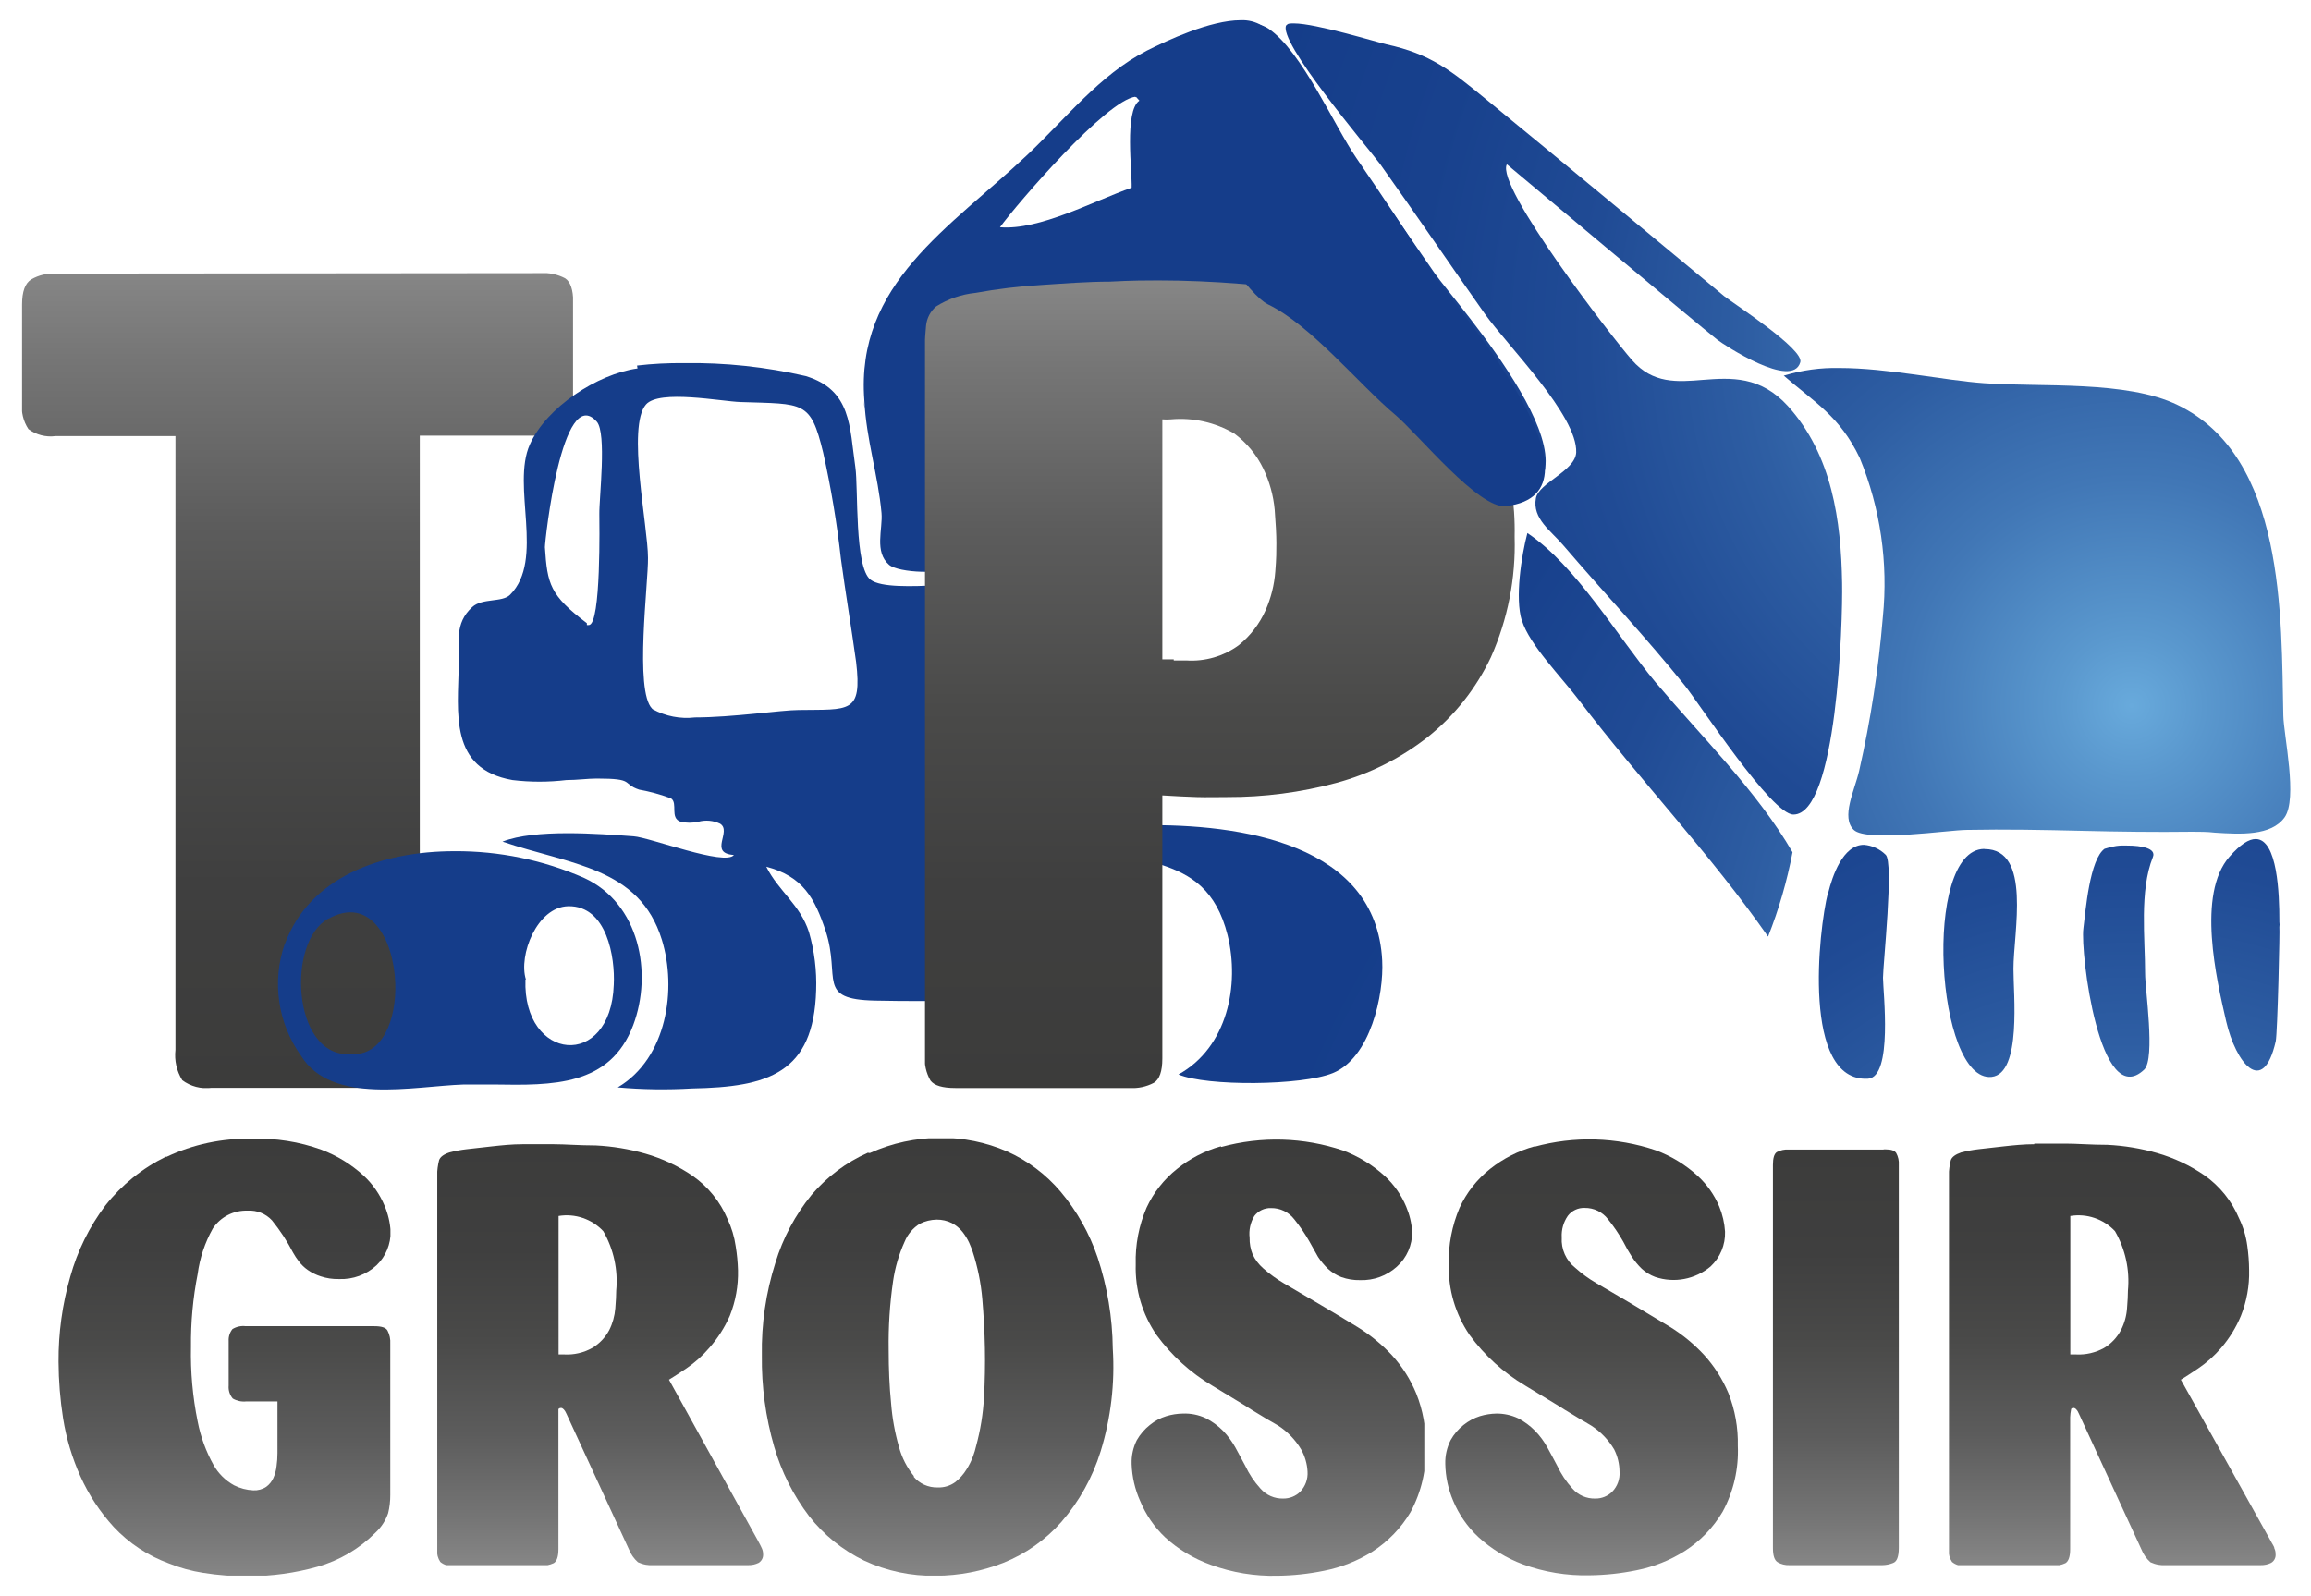
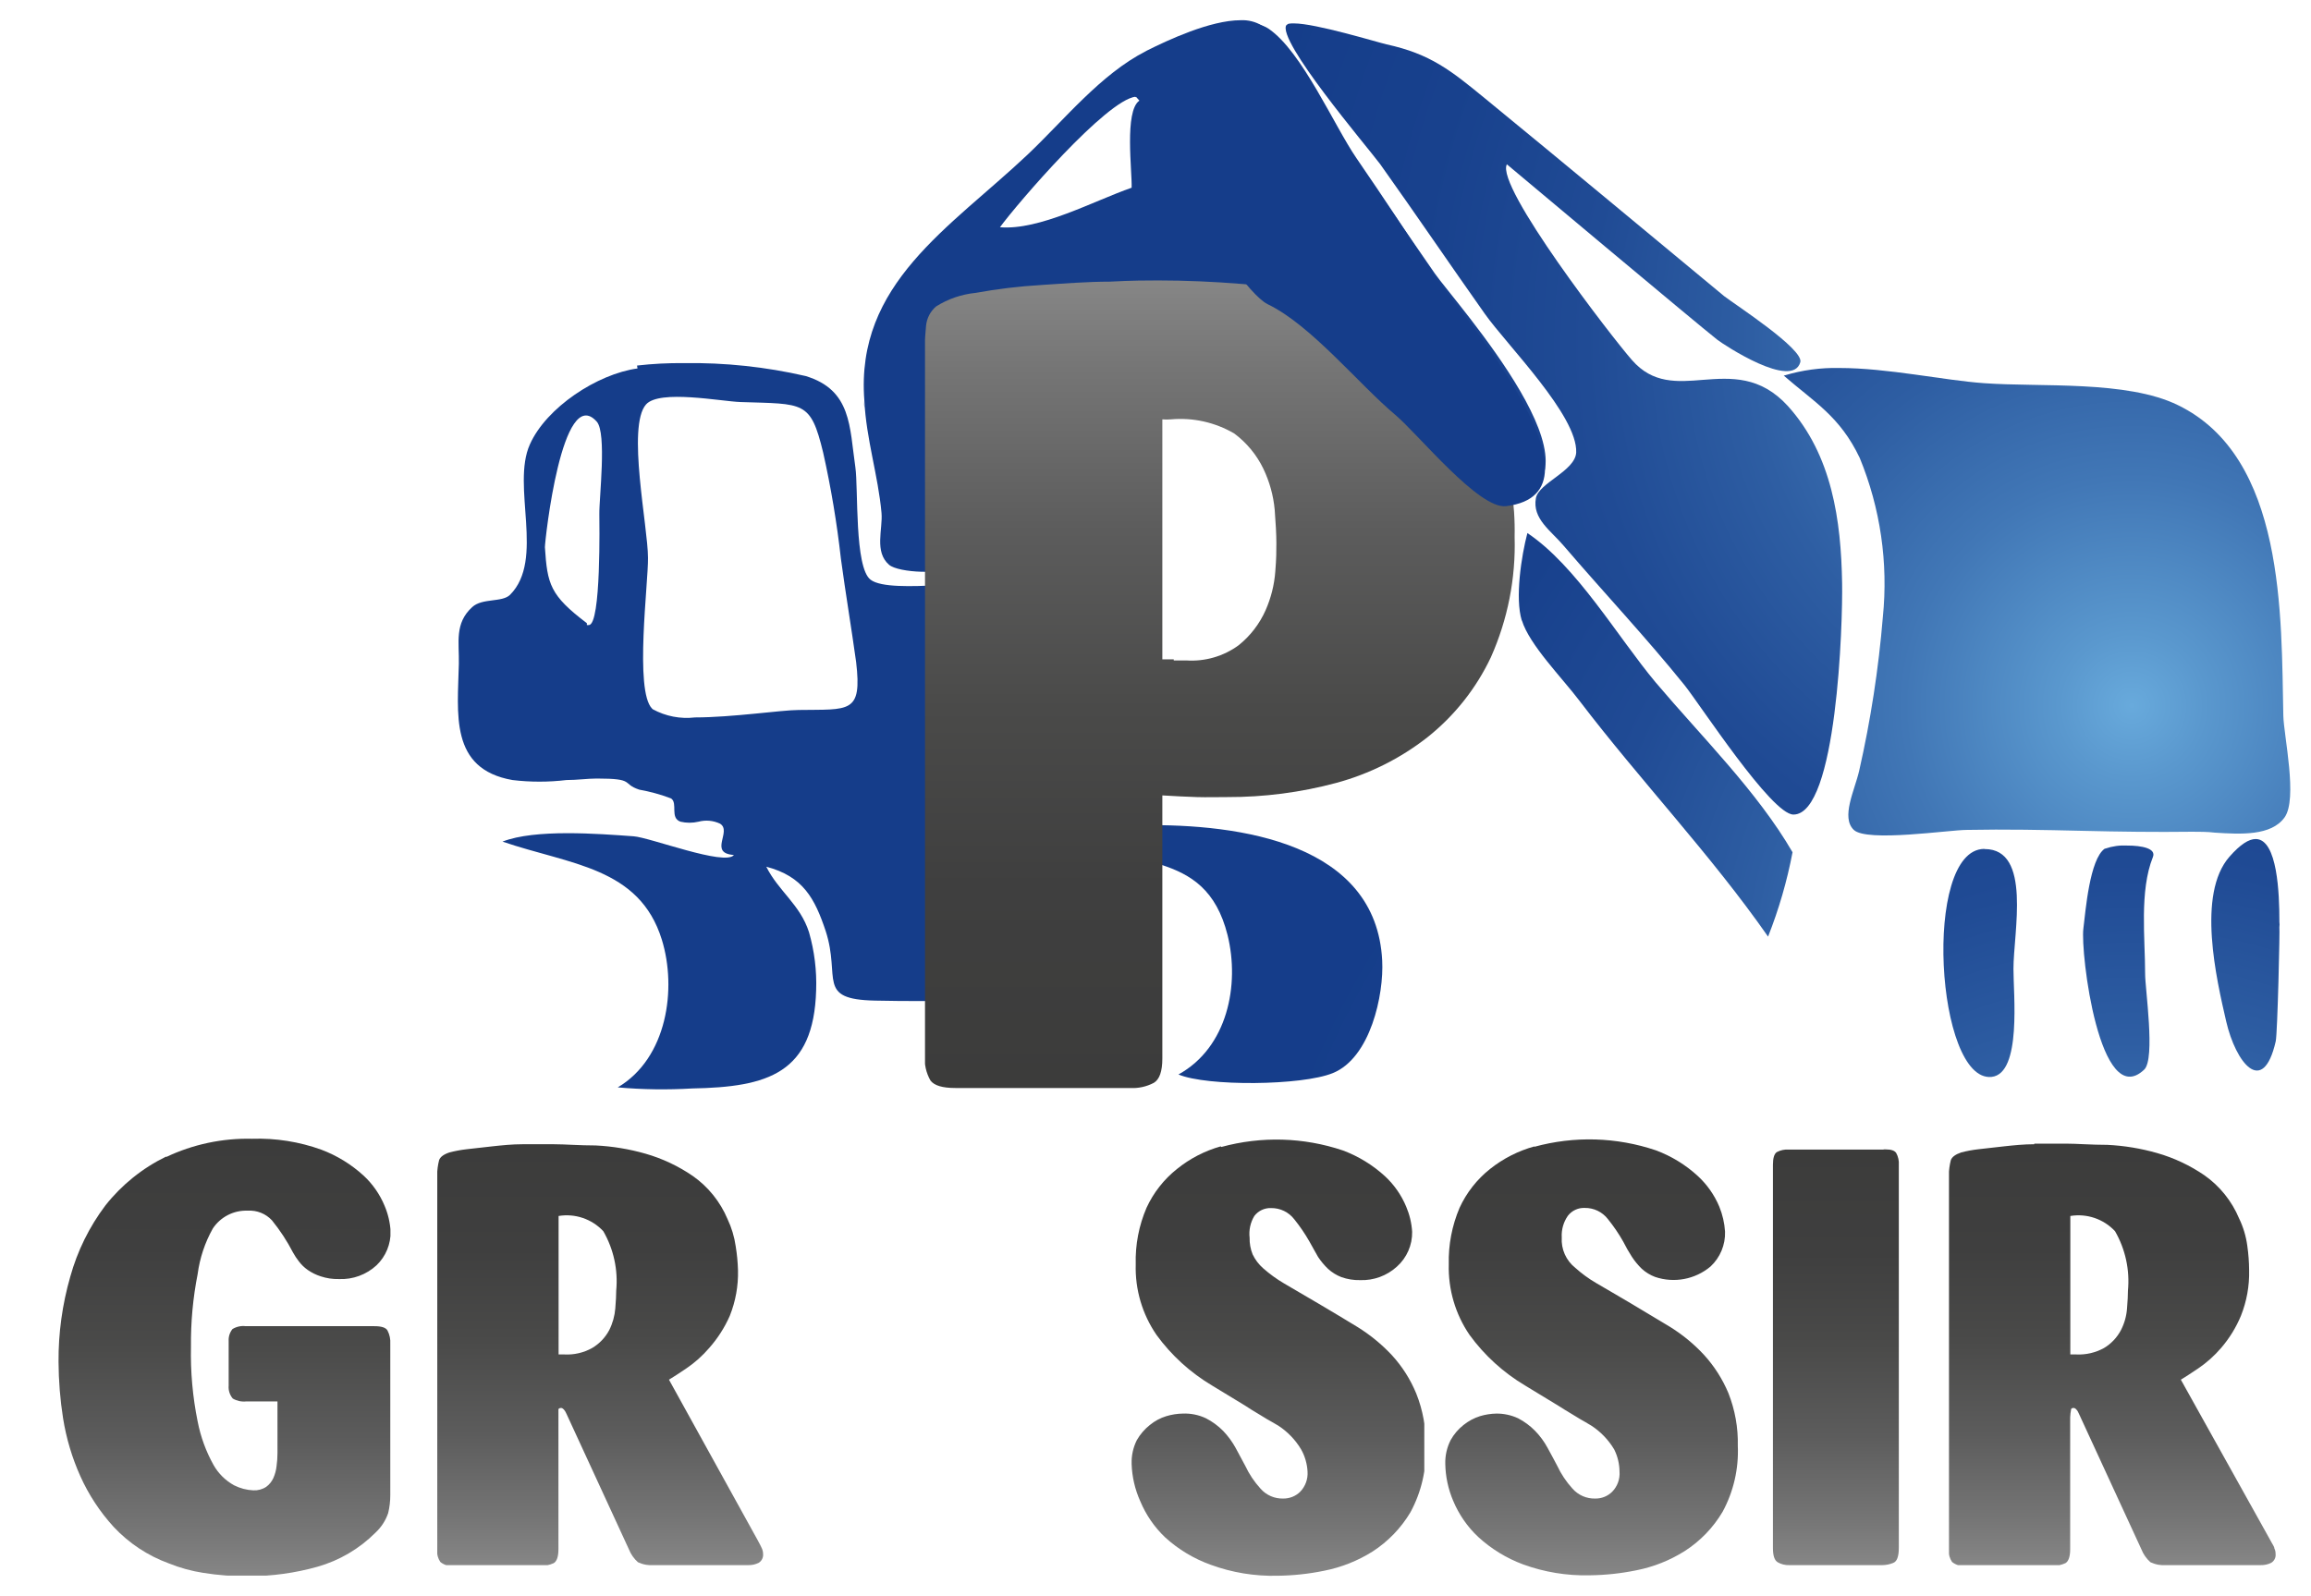
<svg xmlns="http://www.w3.org/2000/svg" xmlns:xlink="http://www.w3.org/1999/xlink" id="Calque_1" data-name="Calque 1" viewBox="0 0 152 105">
  <defs>
    <style>.cls-1{fill:none;}.cls-2{clip-path:url(#clip-path);}.cls-3{fill:url(#Dégradé_sans_nom);}.cls-4{clip-path:url(#clip-path-2);}.cls-5{fill:url(#Dégradé_sans_nom_2);}.cls-6{clip-path:url(#clip-path-3);}.cls-7{fill:url(#Dégradé_sans_nom_3);}.cls-8{clip-path:url(#clip-path-4);}.cls-9{fill:url(#Dégradé_sans_nom_4);}.cls-10{clip-path:url(#clip-path-5);}.cls-11{fill:url(#Dégradé_sans_nom_5);}.cls-12{clip-path:url(#clip-path-6);}.cls-13{fill:url(#Dégradé_sans_nom_6);}.cls-14{clip-path:url(#clip-path-7);}.cls-15{fill:url(#Dégradé_sans_nom_7);}.cls-16{clip-path:url(#clip-path-8);}.cls-17{fill:url(#Dégradé_sans_nom_8);}.cls-18{clip-path:url(#clip-path-9);}.cls-19{fill:url(#Dégradé_sans_nom_9);}.cls-20{clip-path:url(#clip-path-10);}.cls-21{fill:url(#Dégradé_sans_nom_10);}.cls-22{clip-path:url(#clip-path-11);}.cls-23{fill:url(#Dégradé_sans_nom_11);}.cls-24{clip-path:url(#clip-path-12);}.cls-25{fill:url(#Dégradé_sans_nom_12);}.cls-26{clip-path:url(#clip-path-13);}.cls-27{fill:url(#Dégradé_sans_nom_13);}.cls-28{clip-path:url(#clip-path-14);}.cls-29{fill:url(#Dégradé_sans_nom_14);}.cls-30{clip-path:url(#clip-path-15);}.cls-31{fill:url(#Dégradé_sans_nom_15);}.cls-32{clip-path:url(#clip-path-16);}.cls-33{fill:url(#Dégradé_sans_nom_16);}.cls-34{clip-path:url(#clip-path-17);}.cls-35{fill:url(#Dégradé_sans_nom_17);}.cls-36{clip-path:url(#clip-path-18);}.cls-37{fill:url(#Dégradé_sans_nom_18);}.cls-38{clip-path:url(#clip-path-19);}.cls-39{fill:url(#Dégradé_sans_nom_19);}.cls-40{clip-path:url(#clip-path-20);}.cls-41{fill:url(#Dégradé_sans_nom_20);}.cls-42{clip-path:url(#clip-path-21);}.cls-43{fill:#153d8a;}</style>
    <clipPath id="clip-path">
      <path class="cls-1" d="M3.65,18a2.88,2.88,0,0,0-1.59.38c-.41.25-.61.8-.61,1.66v6.45a2.62,2.62,0,0,0,.42,1.74,2.44,2.44,0,0,0,1.78.46h7.89V69.07a3.12,3.12,0,0,0,.45,2,2.64,2.64,0,0,0,1.9.5H25.56A1.91,1.91,0,0,0,27.19,71a3,3,0,0,0,.42-1.78V28.66H35.8c1,0,1.52-.25,1.67-.76a4.84,4.84,0,0,0,.23-1.36V19.86c0-.8-.18-1.32-.53-1.55a3,3,0,0,0-1.6-.34Z" />
    </clipPath>
    <linearGradient id="Dégradé_sans_nom" y1="105" x2="1" y2="105" gradientTransform="translate(5648.53 17.97) rotate(90) scale(53.61)" gradientUnits="userSpaceOnUse">
      <stop offset="0" stop-color="#868686" />
      <stop offset="0.11" stop-color="#757575" />
      <stop offset="0.31" stop-color="#5c5c5c" />
      <stop offset="0.53" stop-color="#4a4a49" />
      <stop offset="0.75" stop-color="#3f3f3f" />
      <stop offset="1" stop-color="#3c3c3b" />
    </linearGradient>
    <clipPath id="clip-path-2">
      <path class="cls-1" d="M38.6,41C36.17,39.16,36,38.44,35.84,36c0-.44,1.13-10.82,3.41-8.26.67.75.15,5.05.17,6.09,0,.38.13,7.29-.69,7.29a.27.27,0,0,1-.13,0m4.29,5.5c-1.17-1.17-.24-8.33-.27-9.92,0-2.05-1.4-8.65-.13-10.09.88-1,4.95-.2,6.22-.16,4.17.14,4.6-.11,5.43,3.32a65.2,65.2,0,0,1,1.17,7c.3,2.23.7,4.61,1,6.79.4,3.41-.44,3.1-3.78,3.15-1.1,0-4.37.49-6.82.49a4.66,4.66,0,0,1-2.78-.54m-1-22.42c-2.64.36-6,2.57-7.08,5-1.23,2.74,1,7.58-1.3,9.89-.52.52-1.83.2-2.49.81-1.18,1.07-.85,2.34-.88,3.72-.07,3.26-.64,6.93,3.53,7.66a14.91,14.91,0,0,0,3.54,0c.71,0,1.41-.1,2-.1,2.57,0,1.6.33,2.79.73a11.66,11.66,0,0,1,2.1.58c.46.32-.1,1.28.62,1.53a2.59,2.59,0,0,0,1.18,0,2.07,2.07,0,0,1,1.42.13c.81.5-.79,1.94.91,2.06-.57.75-5.53-1.16-6.6-1.23-2.34-.17-6.48-.49-8.62.35,4.44,1.52,9,1.67,10.48,6.45,1,3.23.35,7.8-2.9,9.72a33.25,33.25,0,0,0,4.89.07c5-.09,8-1,8.16-6.46a12.25,12.25,0,0,0-.47-3.82c-.58-1.82-2-2.69-2.81-4.31,2.42.64,3.19,2.08,3.91,4.24,1,3.09-.65,4.49,3.24,4.57s7.92,0,11.83-.21c2.51-.11,3.59-.83,2.37-3.47-1.15-2.49-3.59-2.51-5.94-2.47-1.12,0-2.57.41-3.36-.36-.39-.38-.23-5-.09-5.13a15.87,15.87,0,0,1,3-1.2c-.2.08.08-.22.41-.51s.7-.62.6-.5a3.39,3.39,0,0,0,1.18-.15c.07-.48.13-1,.17-1.44a14.91,14.91,0,0,1,3.89-.09c1,0,2,.07,2.38,0,2.4-.16,4,0,4-3.15,0-3-1.52-1.5-2.91-3.4-1.13-1.54.48-3.13-1.5-4.42-1.52-1-4.5-.9-7.08-.82-1.11,0-2.15.07-3,0-.41,0-1.09,0-1.86,0-1.65.07-3.7.15-4.38-.37-1.07-.81-.8-6-1-7.4-.39-2.66-.24-5.08-3.27-6a33.36,33.36,0,0,0-8-.85,24.57,24.57,0,0,0-3.09.16" />
    </clipPath>
    <radialGradient id="Dégradé_sans_nom_2" cx="0" cy="105" r="1" gradientTransform="translate(-6228.12 135.42) rotate(-90) scale(59.87)" gradientUnits="userSpaceOnUse">
      <stop offset="0" stop-color="#68aadc" />
      <stop offset="0.08" stop-color="#5a98ce" />
      <stop offset="0.25" stop-color="#4177b6" />
      <stop offset="0.42" stop-color="#2e5ea3" />
      <stop offset="0.6" stop-color="#204b95" />
      <stop offset="0.79" stop-color="#18418d" />
      <stop offset="1" stop-color="#153d8a" />
    </radialGradient>
    <clipPath id="clip-path-3">
      <path class="cls-1" d="M117.32,24.71c2,1.74,3.7,2.68,5,5.42a21.75,21.75,0,0,1,1.52,10.46,72.74,72.74,0,0,1-1.56,10.13c-.3,1.29-1.21,3.06-.35,3.88s6.29,0,7.43,0c2.54-.05,5.06,0,7.58.06s4.82.09,7.25.06c.44,0,1,0,1.49.06,1.7.11,3.7.22,4.58-1s-.05-5.37-.08-6.7c-.14-6.52.14-17-6.94-20.43-3.36-1.64-9-1.17-12.74-1.44-2.68-.19-6.33-1-9.53-1a11.62,11.62,0,0,0-3.6.49" />
    </clipPath>
    <radialGradient id="Dégradé_sans_nom_3" gradientTransform="translate(-6157.28 47.18) rotate(-90) scale(59.87)" xlink:href="#Dégradé_sans_nom_2" />
    <clipPath id="clip-path-4">
      <path class="cls-1" d="M56.83,26.35c0,.38.06.77,0,0,0-.32,0-.44,0-.44l0,.45m17.88-20h0c-.13,0,.09.08,0,0h0m0,0,.23.26c-1,.69-.47,4.67-.51,5.73-2.5.87-6.06,2.82-8.66,2.6,1.15-1.57,7-8.38,8.93-8.59h0m.68-3c-3,1.53-5.37,4.52-7.8,6.82C62.47,15,56.26,18.66,56.85,26.34c.12,2.54.91,4.95,1.13,7.41.09,1.07-.49,2.56.5,3.41.62.53,3.64.67,4.33.05,1.16-1.05,1-5,1.4-6.56.68-3,.49-5.5,3.24-7,2.44-1.36,5.79-1.87,8.47-2.72,2.53-.8,4.87-2.26,7.3-1.15,2.88,1.32,6.12,5.14,8.54,7.14,1.58,1.31,5.61,6.12,7.39,5.88,7.29-1-3.47-12.93-4.78-14.81-1.82-2.63-3.62-5.27-5.48-7.87C87.39,8,85.19,3.13,83,1.68a2.49,2.49,0,0,0-1.4-.35c-2,0-4.81,1.32-6.17,2" />
    </clipPath>
    <radialGradient id="Dégradé_sans_nom_4" gradientTransform="translate(-6178.96 74.07) rotate(-90) scale(59.87)" xlink:href="#Dégradé_sans_nom_2" />
    <clipPath id="clip-path-5">
      <path class="cls-1" d="M84.61,1.64c-.66,1,5.3,8,6.16,9.15,2.33,3.27,4.58,6.59,6.9,9.87,1.47,2.07,6.1,6.69,6,9.11-.07,1.22-2.46,2-2.65,3-.25,1.37,1,2.15,1.84,3.15,2.63,3.07,5.39,6,7.93,9.15,1,1.24,5.73,8.53,7.17,8.52,2.86,0,3.25-12.61,3.2-15.24-.07-4.09-.65-8.4-3.56-11.63-1.82-2-3.75-1.87-5.59-1.73-1.69.14-3.3.27-4.67-1.3-1.24-1.4-9-11.44-8.23-12.88,0,0,12.55,10.53,13.84,11.54.45.35,4.94,3.3,5.46,1.48.25-.85-4.3-3.8-5-4.34-5.24-4.34-10.47-8.7-15.72-13-2.28-1.87-3.61-2.94-6.49-3.57-.65-.15-4.66-1.38-6.09-1.38-.26,0-.43,0-.49.13" />
    </clipPath>
    <radialGradient id="Dégradé_sans_nom_5" gradientTransform="translate(-6170.39 63.15) rotate(-90) scale(59.87)" xlink:href="#Dégradé_sans_nom_2" />
    <clipPath id="clip-path-6">
-       <path class="cls-1" d="M21.59,60.45c2.76-1.54,4.31,1.35,4.41,4.24.08,2.39-.84,4.79-2.9,4.66h-.25c-3.61,0-4-7.41-1.26-8.91m13,4c-.5-1.58.72-4.77,2.78-4.82,2.57-.05,3.09,3.41,3,5.16-.19,5.65-6,5.06-5.81-.34h0M18.73,62.09a8.1,8.1,0,0,0,1.07,7.37c2,3.25,7.4,2,10.7,1.89.67,0,1.36,0,2,0,3.82.06,7.63.13,9.15-3.91,1.28-3.42.42-8-3.23-9.68A20.91,20.91,0,0,0,29.9,56c-4.84,0-9.56,1.71-11.17,6.12" />
-     </clipPath>
+       </clipPath>
    <radialGradient id="Dégradé_sans_nom_6" gradientTransform="translate(-6261.56 178.23) rotate(-90) scale(59.87)" xlink:href="#Dégradé_sans_nom_2" />
    <clipPath id="clip-path-7">
      <path class="cls-1" d="M70,54.58c4.15,2.85,9.25,1,10.74,6.94.81,3.27,0,7.39-3.23,9.17,1.86.79,8.12.74,10.15-.09,2.48-1,3.37-5.16,3.25-7.41-.39-7.69-9.27-9-15.83-8.9-.39,0-.87,0-1.39,0s-1-.05-1.45-.05a4.77,4.77,0,0,0-2.24.39" />
    </clipPath>
    <radialGradient id="Dégradé_sans_nom_7" gradientTransform="translate(-6221.79 127.63) rotate(-90) scale(59.87)" xlink:href="#Dégradé_sans_nom_2" />
    <clipPath id="clip-path-8">
      <path class="cls-1" d="M100.1,40.82c.49,1.6,2.63,3.76,3.79,5.29,4,5.25,8.64,10.12,12.4,15.51a30.65,30.65,0,0,0,1.61-5.55c-2.32-4-6-7.62-9-11.17-2.51-3-5.2-7.66-8.44-9.83-.4,1.52-.82,4.28-.37,5.75" />
    </clipPath>
    <radialGradient id="Dégradé_sans_nom_8" gradientTransform="matrix(0, -59.87, 59.87, 0, -6185.83, 82.45)" xlink:href="#Dégradé_sans_nom_2" />
    <clipPath id="clip-path-9">
      <path class="cls-1" d="M120.23,58.73c-.62,2.43-1.73,12.46,2.62,12.24,1.67-.08,1-5.75,1-6.64s.73-7.63.17-8.1a2.28,2.28,0,0,0-1.43-.65c-1.39,0-2.08,2.1-2.34,3.15" />
    </clipPath>
    <radialGradient id="Dégradé_sans_nom_9" gradientTransform="matrix(0, -59.87, 59.87, 0, -6190.2, 88.31)" xlink:href="#Dégradé_sans_nom_2" />
    <clipPath id="clip-path-10">
      <path class="cls-1" d="M138.44,55.83c-1,.68-1.27,4.13-1.41,5.25-.21,1.57,1.07,12.07,4,9.29.75-.72.05-5.36.06-6.32,0-2.31-.38-5.44.51-7.66.24-.58-.75-.76-1.68-.76a3.78,3.78,0,0,0-1.45.2" />
    </clipPath>
    <radialGradient id="Dégradé_sans_nom_10" gradientTransform="matrix(0, -59.87, 59.87, 0, -6175.41, 71.73)" xlink:href="#Dégradé_sans_nom_2" />
    <clipPath id="clip-path-11">
      <path class="cls-1" d="M130.49,55.85c-4.07.07-3.15,15.37.5,15,2-.21,1.43-5.5,1.44-7.11,0-2.4,1.21-7.88-1.89-7.88h0" />
    </clipPath>
    <radialGradient id="Dégradé_sans_nom_11" gradientTransform="matrix(0, -59.87, 59.87, 0, -6183.71, 80.17)" xlink:href="#Dégradé_sans_nom_2" />
    <clipPath id="clip-path-12">
      <path class="cls-1" d="M149.92,60.51V61a1.21,1.21,0,0,0,0-.35c0-.17,0-.35,0-.35v.26m-3.28-4.2c-2.17,2.47-.85,8.09-.22,10.83s2.42,5,3.26,1.32c.12-.53.28-7.51.24-7.51v-.44c0-1.73-.12-5.36-1.56-5.36-.44,0-1,.34-1.72,1.16" />
    </clipPath>
    <radialGradient id="Dégradé_sans_nom_12" gradientTransform="translate(-6169.09 63.27) rotate(-90) scale(59.87)" xlink:href="#Dégradé_sans_nom_2" />
    <clipPath id="clip-path-13">
      <path class="cls-1" d="M10.93,76.09a11.51,11.51,0,0,0-4,3.22A14,14,0,0,0,4.62,84a19.78,19.78,0,0,0-.77,5.6,24.9,24.9,0,0,0,.3,3.72,15.18,15.18,0,0,0,1.13,3.79,12.61,12.61,0,0,0,2.2,3.35,9.32,9.32,0,0,0,3.61,2.39,10.21,10.21,0,0,0,2.28.63,17.69,17.69,0,0,0,3,.22,16.73,16.73,0,0,0,4.5-.62,8.78,8.78,0,0,0,3.83-2.25,3.14,3.14,0,0,0,.83-1.28,4.94,4.94,0,0,0,.14-1.2V88.41a1.66,1.66,0,0,0-.18-.87c-.11-.2-.4-.29-.87-.29H16.16a1.35,1.35,0,0,0-.87.19,1.15,1.15,0,0,0-.25.78v2.94a1.16,1.16,0,0,0,.27.85,1.44,1.44,0,0,0,.89.19h2.05v3.41a6,6,0,0,1-.06.85,2.63,2.63,0,0,1-.21.78,1.46,1.46,0,0,1-.47.58,1.41,1.41,0,0,1-.85.23,3.1,3.1,0,0,1-1.26-.33,3.46,3.46,0,0,1-1.35-1.33A9.62,9.62,0,0,1,13,93.52a22.35,22.35,0,0,1-.44-4.92A23.49,23.49,0,0,1,13,83.82a8.37,8.37,0,0,1,1-3,2.63,2.63,0,0,1,2.29-1.17,2,2,0,0,1,1.6.64,12.37,12.37,0,0,1,1.38,2.11,4.27,4.27,0,0,0,.39.59,2.59,2.59,0,0,0,.58.56,3.21,3.21,0,0,0,.85.42,3.53,3.53,0,0,0,1.2.18,3.43,3.43,0,0,0,2.48-.91A3,3,0,0,0,25.69,81a5.05,5.05,0,0,0-.39-1.66,5.67,5.67,0,0,0-1.39-2,8.62,8.62,0,0,0-2.77-1.7,12.24,12.24,0,0,0-4.56-.72,12.51,12.51,0,0,0-5.65,1.2" />
    </clipPath>
    <linearGradient id="Dégradé_sans_nom_13" y1="105" x2="1" y2="105" gradientTransform="translate(3036.08 74.89) rotate(90) scale(28.77)" gradientUnits="userSpaceOnUse">
      <stop offset="0" stop-color="#3c3c3b" />
      <stop offset="0.25" stop-color="#3f3f3f" />
      <stop offset="0.47" stop-color="#4a4a49" />
      <stop offset="0.69" stop-color="#5c5c5c" />
      <stop offset="0.89" stop-color="#757575" />
      <stop offset="1" stop-color="#868686" />
    </linearGradient>
    <clipPath id="clip-path-14">
      <path class="cls-1" d="M36.74,89V80a3.29,3.29,0,0,1,2.94,1,6.59,6.59,0,0,1,.85,3.91q0,.43-.06,1.17a3.88,3.88,0,0,1-.4,1.43,3,3,0,0,1-1.13,1.18,3.38,3.38,0,0,1-1.82.42h-.38M34.37,75.28c-.69,0-1.36.07-2,.14s-1.2.13-1.69.19a8.12,8.12,0,0,0-1.12.21c-.39.13-.61.3-.68.51a4.23,4.23,0,0,0-.13,1v24.63a1.24,1.24,0,0,0,.21.8,1.11,1.11,0,0,0,.87.25h5.73a1.85,1.85,0,0,0,.86-.17c.2-.12.31-.42.31-.92V93.25c0-.28,0-.46,0-.52s.08-.1.18-.1.24.13.35.39l4.1,8.9a2.23,2.23,0,0,0,.6.86,2.09,2.09,0,0,0,1.07.19h6.19a1.45,1.45,0,0,0,.68-.15.62.62,0,0,0,.29-.59.9.9,0,0,0-.08-.36c-.05-.12-.14-.29-.27-.53L44,90.77c.26-.16.64-.4,1.14-.74a7.65,7.65,0,0,0,1.51-1.35A8.14,8.14,0,0,0,48,86.57a7.58,7.58,0,0,0,.54-3A11.88,11.88,0,0,0,48.39,82a6.23,6.23,0,0,0-.54-1.8,6.58,6.58,0,0,0-2.28-2.83,10.71,10.71,0,0,0-3.12-1.47,14.5,14.5,0,0,0-3.27-.54c-1.09,0-2-.08-2.75-.08s-1.36,0-2.06,0" />
    </clipPath>
    <linearGradient id="Dégradé_sans_nom_14" x1="0" y1="105" x2="1" y2="105" gradientTransform="translate(2951.05 75.24) rotate(90) scale(27.73)" xlink:href="#Dégradé_sans_nom_13" />
    <clipPath id="clip-path-15">
-       <path class="cls-1" d="M60.13,97.14a5.14,5.14,0,0,1-1-1.94,14.34,14.34,0,0,1-.52-2.87c-.11-1.1-.16-2.27-.16-3.52a28.39,28.39,0,0,1,.29-4.52,9.73,9.73,0,0,1,.76-2.6,2.5,2.5,0,0,1,1-1.18,2.58,2.58,0,0,1,1.11-.27,2.19,2.19,0,0,1,1,.23,2.24,2.24,0,0,1,.7.58,3.78,3.78,0,0,1,.43.7c.1.23.18.43.23.58a13.88,13.88,0,0,1,.64,3.15c.09,1.06.15,2.13.17,3.22s0,2.16-.06,3.24a15.37,15.37,0,0,1-.52,3.2,5,5,0,0,1-.19.64,4.51,4.51,0,0,1-.45.91,3.17,3.17,0,0,1-.73.82,1.83,1.83,0,0,1-1.15.35,2,2,0,0,1-1.6-.72m-3-21.3a10.42,10.42,0,0,0-3.7,2.77A13.09,13.09,0,0,0,51,83.08a19,19,0,0,0-.89,6.1,20.57,20.57,0,0,0,.81,6,13.92,13.92,0,0,0,2.3,4.57,10.27,10.27,0,0,0,3.61,2.92,10.71,10.71,0,0,0,4.74,1,12.18,12.18,0,0,0,4.42-.85,10.08,10.08,0,0,0,3.81-2.68,12.84,12.84,0,0,0,2.59-4.65,18.88,18.88,0,0,0,.8-6.77,19.76,19.76,0,0,0-1-6,13.38,13.38,0,0,0-2.44-4.33,9.9,9.9,0,0,0-3.52-2.64,10.75,10.75,0,0,0-4.38-.89,11.26,11.26,0,0,0-4.64,1" />
-     </clipPath>
+       </clipPath>
    <linearGradient id="Dégradé_sans_nom_15" x1="0" y1="105" x2="1" y2="105" gradientTransform="translate(3082.94 74.89) rotate(90) scale(28.77)" xlink:href="#Dégradé_sans_nom_13" />
    <clipPath id="clip-path-16">
      <path class="cls-1" d="M80.29,75.42a8.05,8.05,0,0,0-2.88,1.49,7,7,0,0,0-2,2.55,8.79,8.79,0,0,0-.71,3.72,7.79,7.79,0,0,0,1.37,4.65,12.29,12.29,0,0,0,3.66,3.33l2.17,1.32.42.27.66.4c.23.15.45.27.66.39l.43.25a4.79,4.79,0,0,1,1.51,1.57A3.32,3.32,0,0,1,86,96.81a1.74,1.74,0,0,1-.49,1.34,1.56,1.56,0,0,1-1.1.44,1.91,1.91,0,0,1-1.51-.66,6,6,0,0,1-1-1.5l-.64-1.19a5.38,5.38,0,0,0-.81-1.1,4.46,4.46,0,0,0-1.13-.83A3.26,3.26,0,0,0,77.79,93a4,4,0,0,0-1.08.17,3.15,3.15,0,0,0-1.08.58,3.47,3.47,0,0,0-.86,1,3.26,3.26,0,0,0-.34,1.57A6.48,6.48,0,0,0,75,98.77a7,7,0,0,0,1.64,2.38,8.91,8.91,0,0,0,3,1.8,11.87,11.87,0,0,0,4.37.72,16.11,16.11,0,0,0,3.08-.33,9.37,9.37,0,0,0,3.18-1.26,7.86,7.86,0,0,0,2.5-2.59,8.35,8.35,0,0,0,1-4.34,8.71,8.71,0,0,0-.62-3.47,8.54,8.54,0,0,0-1.6-2.52,11.1,11.1,0,0,0-2.27-1.86q-1.28-.78-2.55-1.53c-.94-.54-1.69-1-2.27-1.33a8.89,8.89,0,0,1-1.38-1,2.84,2.84,0,0,1-.69-.91,2.74,2.74,0,0,1-.2-1.1A2.26,2.26,0,0,1,82.5,80a1.32,1.32,0,0,1,1.1-.52,1.89,1.89,0,0,1,1.53.74,10.94,10.94,0,0,1,1,1.47c.18.34.37.65.56,1a4.61,4.61,0,0,0,.66.79,2.77,2.77,0,0,0,.87.54,3.46,3.46,0,0,0,1.24.2,3.41,3.41,0,0,0,2.42-.89,3,3,0,0,0,1-2.29,5,5,0,0,0-.39-1.65,5.75,5.75,0,0,0-1.39-2,8.51,8.51,0,0,0-2.77-1.7,13.71,13.71,0,0,0-8-.23" />
    </clipPath>
    <linearGradient id="Dégradé_sans_nom_16" x1="0" y1="105" x2="1" y2="105" gradientTransform="translate(3101.27 74.93) rotate(90) scale(28.74)" xlink:href="#Dégradé_sans_nom_13" />
    <clipPath id="clip-path-17">
      <path class="cls-1" d="M100.93,75.42A8.18,8.18,0,0,0,98,76.91a7,7,0,0,0-2,2.55,8.94,8.94,0,0,0-.71,3.72,7.86,7.86,0,0,0,1.37,4.65,12.29,12.29,0,0,0,3.66,3.33l2.17,1.32.43.27.66.4c.23.15.45.27.66.39l.42.25a4.79,4.79,0,0,1,1.51,1.57,3.32,3.32,0,0,1,.35,1.45,1.71,1.71,0,0,1-.49,1.34,1.54,1.54,0,0,1-1.1.44,1.92,1.92,0,0,1-1.51-.66,6,6,0,0,1-1-1.5c-.2-.39-.42-.78-.64-1.19a5,5,0,0,0-.81-1.1,4.41,4.41,0,0,0-1.12-.83A3.32,3.32,0,0,0,98.43,93a4,4,0,0,0-1.09.17,3.34,3.34,0,0,0-1.08.58,3.3,3.3,0,0,0-.85,1,3.25,3.25,0,0,0-.35,1.57,6.48,6.48,0,0,0,.52,2.42,6.91,6.91,0,0,0,1.65,2.38,9,9,0,0,0,2.94,1.8,11.92,11.92,0,0,0,4.38.72,16.19,16.19,0,0,0,3.08-.33,9.32,9.32,0,0,0,3.17-1.26,7.76,7.76,0,0,0,2.5-2.59,8.35,8.35,0,0,0,1-4.34,8.89,8.89,0,0,0-.62-3.47,8.77,8.77,0,0,0-1.61-2.52,10.84,10.84,0,0,0-2.27-1.86l-2.55-1.53c-.93-.54-1.69-1-2.27-1.33a8.29,8.29,0,0,1-1.37-1,2.36,2.36,0,0,1-.89-2,2.26,2.26,0,0,1,.4-1.42,1.33,1.33,0,0,1,1.11-.52,1.89,1.89,0,0,1,1.53.74,10.83,10.83,0,0,1,1,1.47,10.85,10.85,0,0,0,.57,1,4.56,4.56,0,0,0,.65.79,2.71,2.71,0,0,0,.88.54,3.78,3.78,0,0,0,3.65-.69,3,3,0,0,0,.95-2.29,5.21,5.21,0,0,0-.38-1.65,5.79,5.79,0,0,0-1.4-2,8.41,8.41,0,0,0-2.77-1.7,13.67,13.67,0,0,0-8-.23" />
    </clipPath>
    <linearGradient id="Dégradé_sans_nom_17" x1="0" y1="105" x2="1" y2="105" gradientTransform="translate(3121.91 74.93) rotate(90) scale(28.74)" xlink:href="#Dégradé_sans_nom_13" />
    <clipPath id="clip-path-18">
      <path class="cls-1" d="M123.89,75.63h-6.24a1.47,1.47,0,0,0-.79.17c-.17.12-.25.4-.25.84v25.21c0,.49.1.8.31.93a1.4,1.4,0,0,0,.77.19h6.12a1.93,1.93,0,0,0,.7-.14c.25-.09.38-.4.38-1V76.64a1.41,1.41,0,0,0-.17-.78c-.1-.16-.33-.24-.68-.24h-.15" />
    </clipPath>
    <linearGradient id="Dégradé_sans_nom_18" x1="0" y1="105" x2="1" y2="105" gradientTransform="translate(2992.12 75.62) rotate(90) scale(27.35)" xlink:href="#Dégradé_sans_nom_13" />
    <clipPath id="clip-path-19">
      <path class="cls-1" d="M136.17,89V80a3.29,3.29,0,0,1,2.94,1,6.59,6.59,0,0,1,.85,3.91q0,.43-.06,1.17a3.7,3.7,0,0,1-.4,1.43,3,3,0,0,1-1.12,1.18,3.44,3.44,0,0,1-1.83.42h-.38M133.8,75.28c-.69,0-1.36.07-2,.14s-1.19.13-1.68.19a8,8,0,0,0-1.13.21c-.38.13-.61.3-.68.51a4.23,4.23,0,0,0-.13,1v24.63a1.24,1.24,0,0,0,.21.8,1.13,1.13,0,0,0,.87.25H135a1.83,1.83,0,0,0,.85-.17c.2-.12.31-.42.31-.92V93.25a3.27,3.27,0,0,1,.06-.52c0-.07.07-.1.17-.1s.25.13.35.39l4.1,8.9a2.23,2.23,0,0,0,.6.86,2.09,2.09,0,0,0,1.07.19h6.19a1.45,1.45,0,0,0,.68-.15.6.6,0,0,0,.29-.59.76.76,0,0,0-.08-.36c0-.12-.14-.29-.26-.53l-5.89-10.57c.26-.16.64-.4,1.14-.74a7.65,7.65,0,0,0,1.51-1.35,7.88,7.88,0,0,0,1.3-2.11,7.58,7.58,0,0,0,.54-3,11.88,11.88,0,0,0-.12-1.61,5.94,5.94,0,0,0-.54-1.8A6.58,6.58,0,0,0,145,77.33a10.71,10.71,0,0,0-3.12-1.47,14.5,14.5,0,0,0-3.27-.54c-1.09,0-2-.08-2.75-.08s-1.36,0-2.06,0" />
    </clipPath>
    <linearGradient id="Dégradé_sans_nom_19" x1="0" y1="105" x2="1" y2="105" gradientTransform="translate(3050.49 75.24) rotate(90) scale(27.73)" xlink:href="#Dégradé_sans_nom_13" />
    <clipPath id="clip-path-20">
      <path class="cls-1" d="M77.2,43.38c-.3,0-.55,0-.75,0V27.59a3.36,3.36,0,0,0,.56,0,7,7,0,0,1,4.17.93,6.29,6.29,0,0,1,1.91,2.31,7.91,7.91,0,0,1,.75,2.71c.07.91.11,1.64.11,2.19s0,1-.07,1.86a7.71,7.71,0,0,1-.64,2.56,6.15,6.15,0,0,1-1.77,2.3,5.24,5.24,0,0,1-3.45,1c-.25,0-.52,0-.82,0M73,18.53c-1.46,0-3,.12-4.51.22a35.94,35.94,0,0,0-4.33.52,6,6,0,0,0-2.59.89,1.91,1.91,0,0,0-.66,1.26c-.05.5-.08.94-.08,1.34V69.42a2.88,2.88,0,0,0,.37,1.67c.25.33.79.49,1.63.49H74.3a3,3,0,0,0,1.59-.34c.37-.22.56-.75.56-1.6V52.33c.84.05,1.6.09,2.27.11s1.35,0,2,0a27.3,27.3,0,0,0,7.16-.93,16.85,16.85,0,0,0,6-3,14.81,14.81,0,0,0,4.18-5.27,18.15,18.15,0,0,0,1.56-7.92,18.56,18.56,0,0,0-1-6.43A14.43,14.43,0,0,0,96,24.36a13.13,13.13,0,0,0-4-3.05,23,23,0,0,0-4.92-1.78,33.74,33.74,0,0,0-5.41-.85c-1.86-.15-3.69-.23-5.48-.23-.69,0-1.76,0-3.21.08" />
    </clipPath>
    <linearGradient id="Dégradé_sans_nom_20" x1="0" y1="105" x2="1" y2="105" gradientTransform="translate(5658.41 18.45) rotate(90) scale(53.13)" xlink:href="#Dégradé_sans_nom" />
    <clipPath id="clip-path-21">
      <rect class="cls-1" width="152" height="105" />
    </clipPath>
  </defs>
  <title>logo</title>
  <g class="cls-2">
-     <rect class="cls-3" x="1.45" y="17.97" width="36.24" height="53.61" />
-   </g>
+     </g>
  <g class="cls-4">
    <rect class="cls-5" x="25.15" y="18.88" width="57.22" height="57.83" transform="translate(-4.69 89.72) rotate(-77.29)" />
  </g>
  <g class="cls-6">
    <rect class="cls-7" x="115.25" y="19.95" width="37.82" height="39.71" transform="translate(65.8 161.92) rotate(-77.29)" />
  </g>
  <g class="cls-8">
    <rect class="cls-9" x="58.03" y="-8.91" width="46.65" height="56.98" transform="translate(44.34 94.63) rotate(-77.29)" />
  </g>
  <g class="cls-10">
    <rect class="cls-11" x="73.06" y="3.67" width="58.99" height="47.76" transform="translate(53.11 121.52) rotate(-77.29)" />
  </g>
  <g class="cls-12">
    <rect class="cls-13" x="19.42" y="50.2" width="21.89" height="28.29" transform="translate(-39.08 79.8) rotate(-77.29)" />
  </g>
  <g class="cls-14">
    <rect class="cls-15" x="69.77" y="50.67" width="21.52" height="24.32" transform="translate(1.52 127.56) rotate(-77.29)" />
  </g>
  <g class="cls-16">
    <rect class="cls-17" x="93.82" y="36.52" width="29.91" height="23.64" transform="matrix(0.22, -0.98, 0.98, 0.22, 37.68, 143.81)" />
  </g>
  <g class="cls-18">
-     <rect class="cls-19" x="113.25" y="58.71" width="16.56" height="9.35" transform="translate(32.96 167.99) rotate(-77.29)" />
-   </g>
+     </g>
  <g class="cls-20">
    <rect class="cls-21" x="130.22" y="60.03" width="18.18" height="8.71" transform="translate(45.84 186.12) rotate(-77.29)" />
  </g>
  <g class="cls-22">
    <rect class="cls-23" x="121.74" y="58.32" width="16.58" height="10.43" transform="translate(39.44 176.39) rotate(-77.29)" />
  </g>
  <g class="cls-24">
    <rect class="cls-25" x="138.3" y="59.12" width="17.82" height="9.11" transform="translate(52.71 193.26) rotate(-77.29)" />
  </g>
  <g class="cls-26">
    <rect class="cls-27" x="3.84" y="74.89" width="21.84" height="28.77" />
  </g>
  <g class="cls-28">
    <rect class="cls-29" x="28.76" y="75.24" width="21.49" height="27.73" />
  </g>
  <g class="cls-30">
-     <rect class="cls-31" x="50.08" y="74.89" width="23.19" height="28.77" />
-   </g>
+     </g>
  <g class="cls-32">
    <rect class="cls-33" x="74.43" y="74.93" width="19.25" height="28.74" />
  </g>
  <g class="cls-34">
    <rect class="cls-35" x="95.06" y="74.93" width="19.25" height="28.74" />
  </g>
  <g class="cls-36">
    <rect class="cls-37" x="116.61" y="75.62" width="8.29" height="27.35" />
  </g>
  <g class="cls-38">
    <rect class="cls-39" x="128.19" y="75.24" width="21.49" height="27.73" />
  </g>
  <g class="cls-40">
    <rect class="cls-41" x="60.84" y="18.45" width="38.86" height="53.13" />
  </g>
  <g class="cls-42">
    <path class="cls-43" d="M75.84,3.42c1.75-.85,5.9-2.68,7.6-1.53,2.2,1.5,4.31,6.38,5.78,8.52,1.81,2.63,3.56,5.3,5.34,8,1.27,1.9,11.81,14,4.5,14.89-1.78.22-5.72-4.67-7.28-6-2.39-2-5.55-5.92-8.41-7.29C81,18.81,72.79,4.89,75.84,3.42" />
  </g>
</svg>